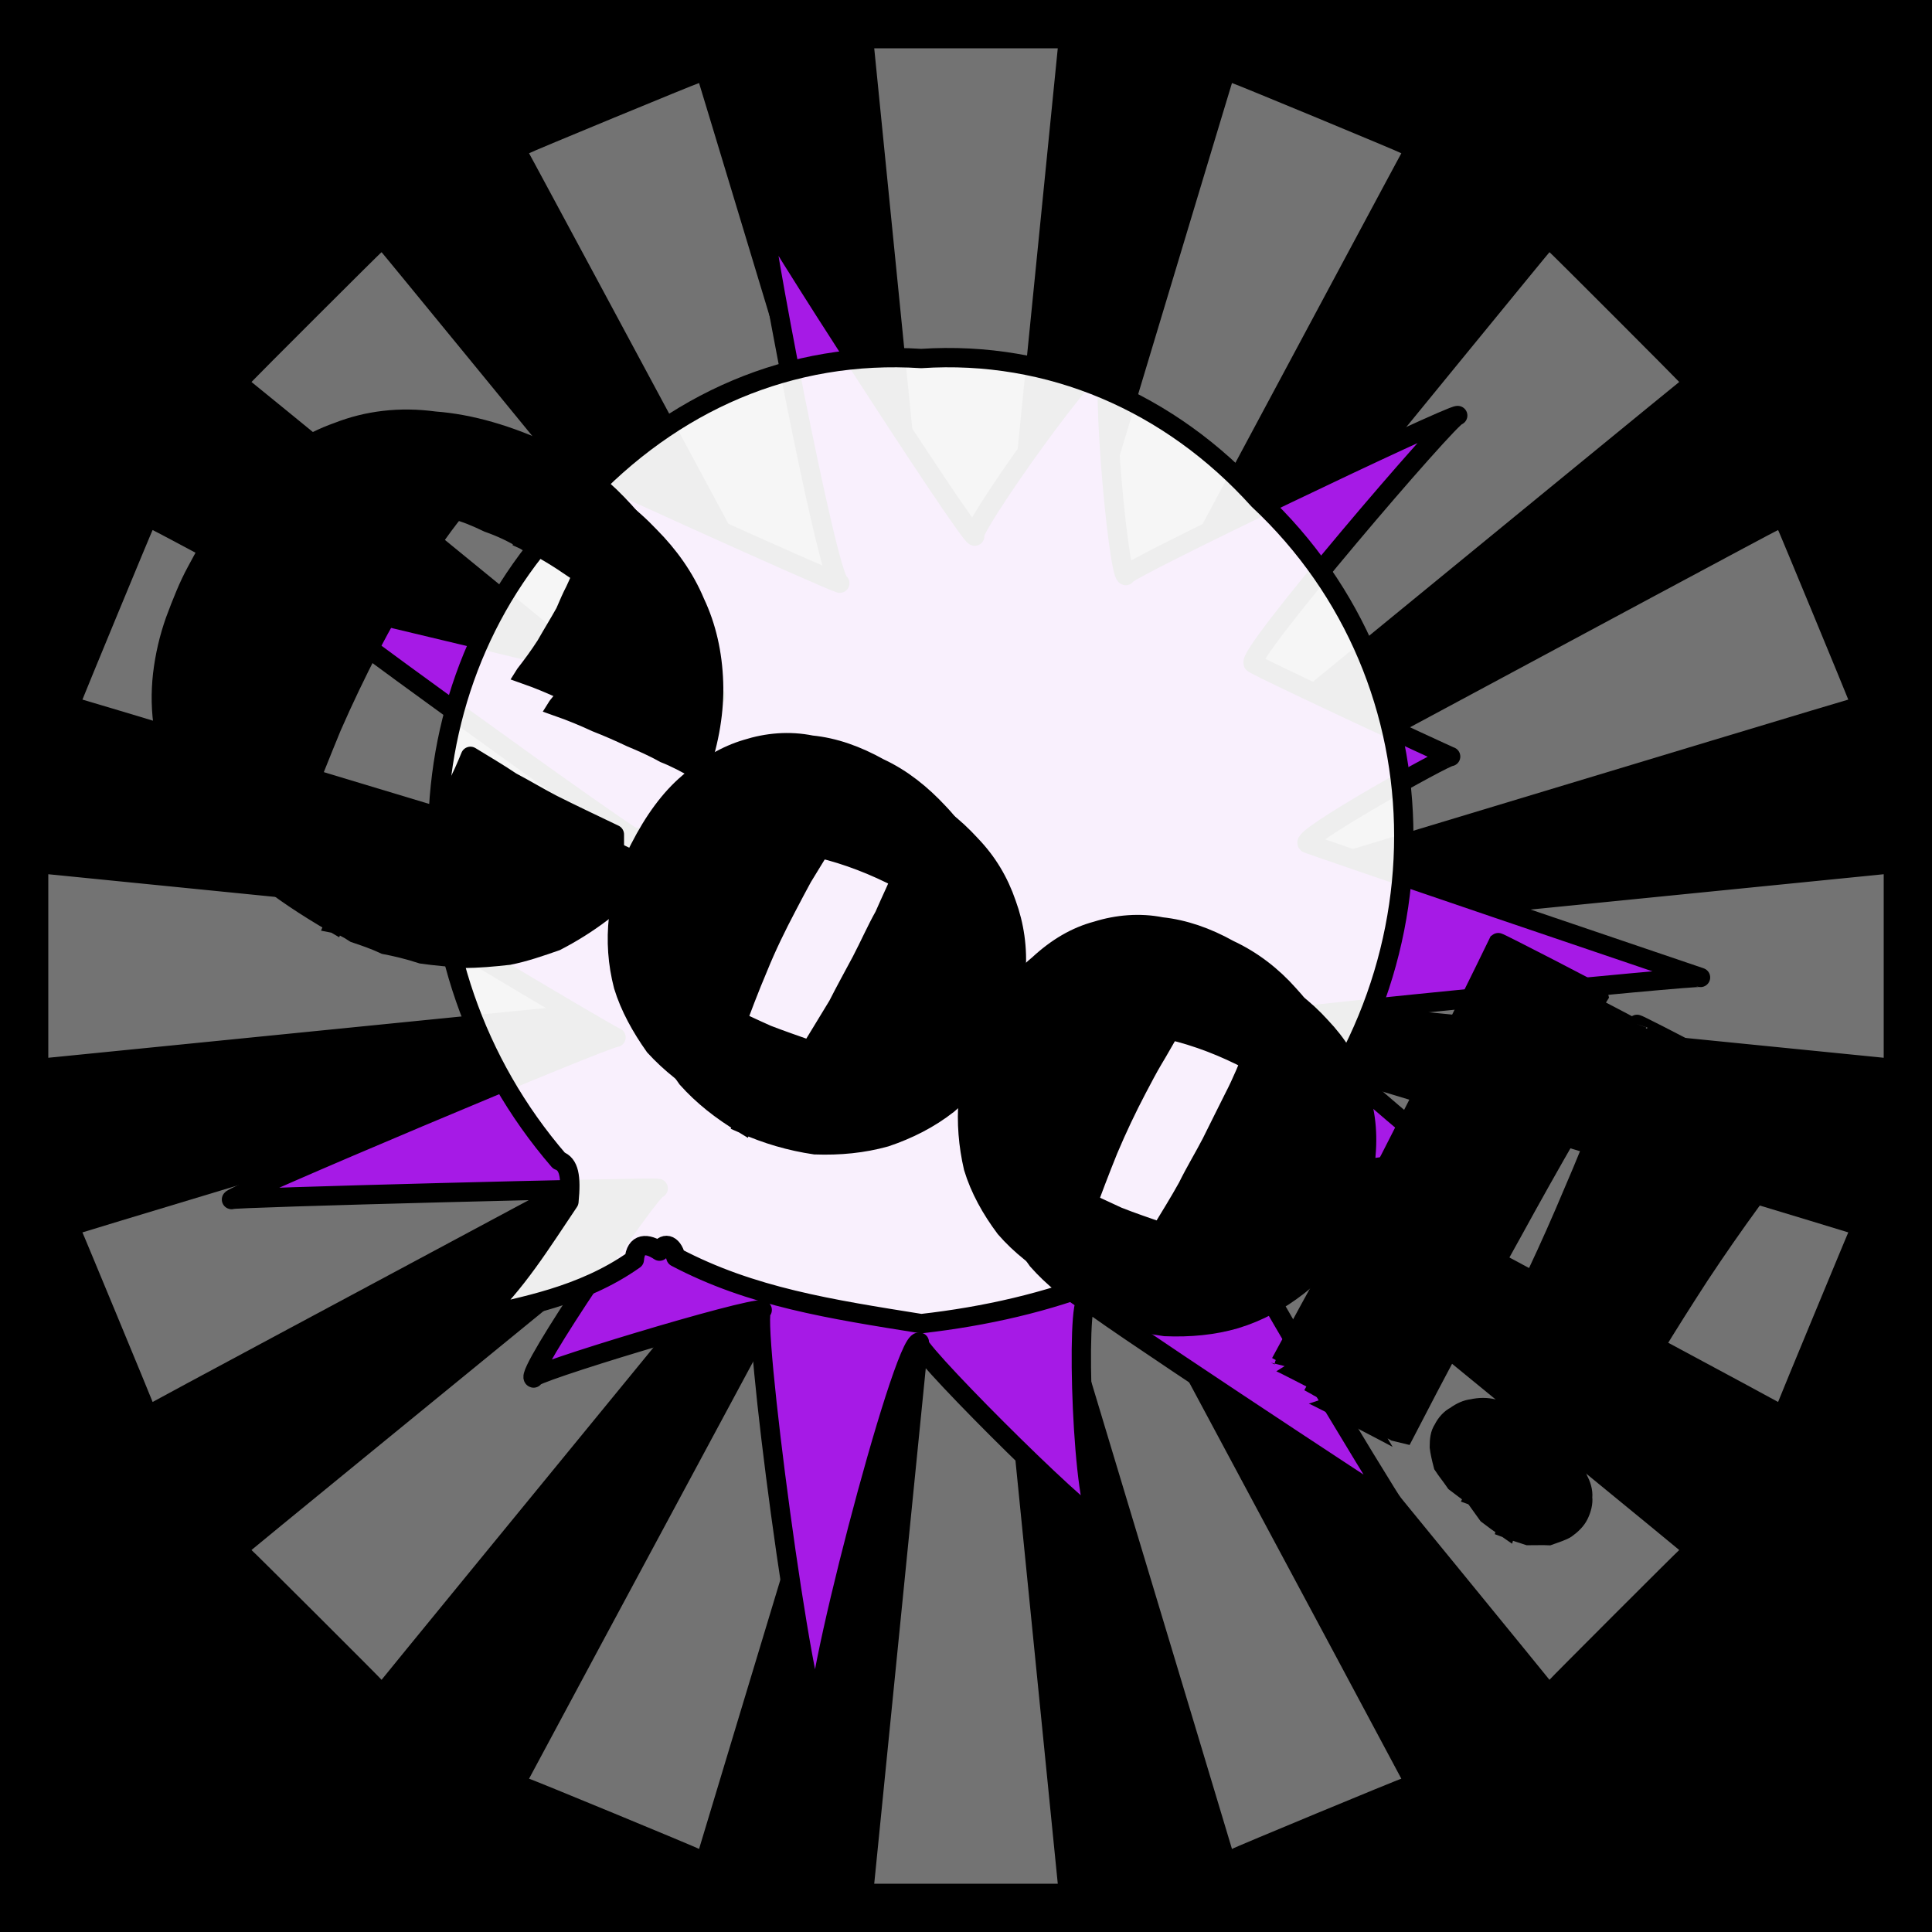
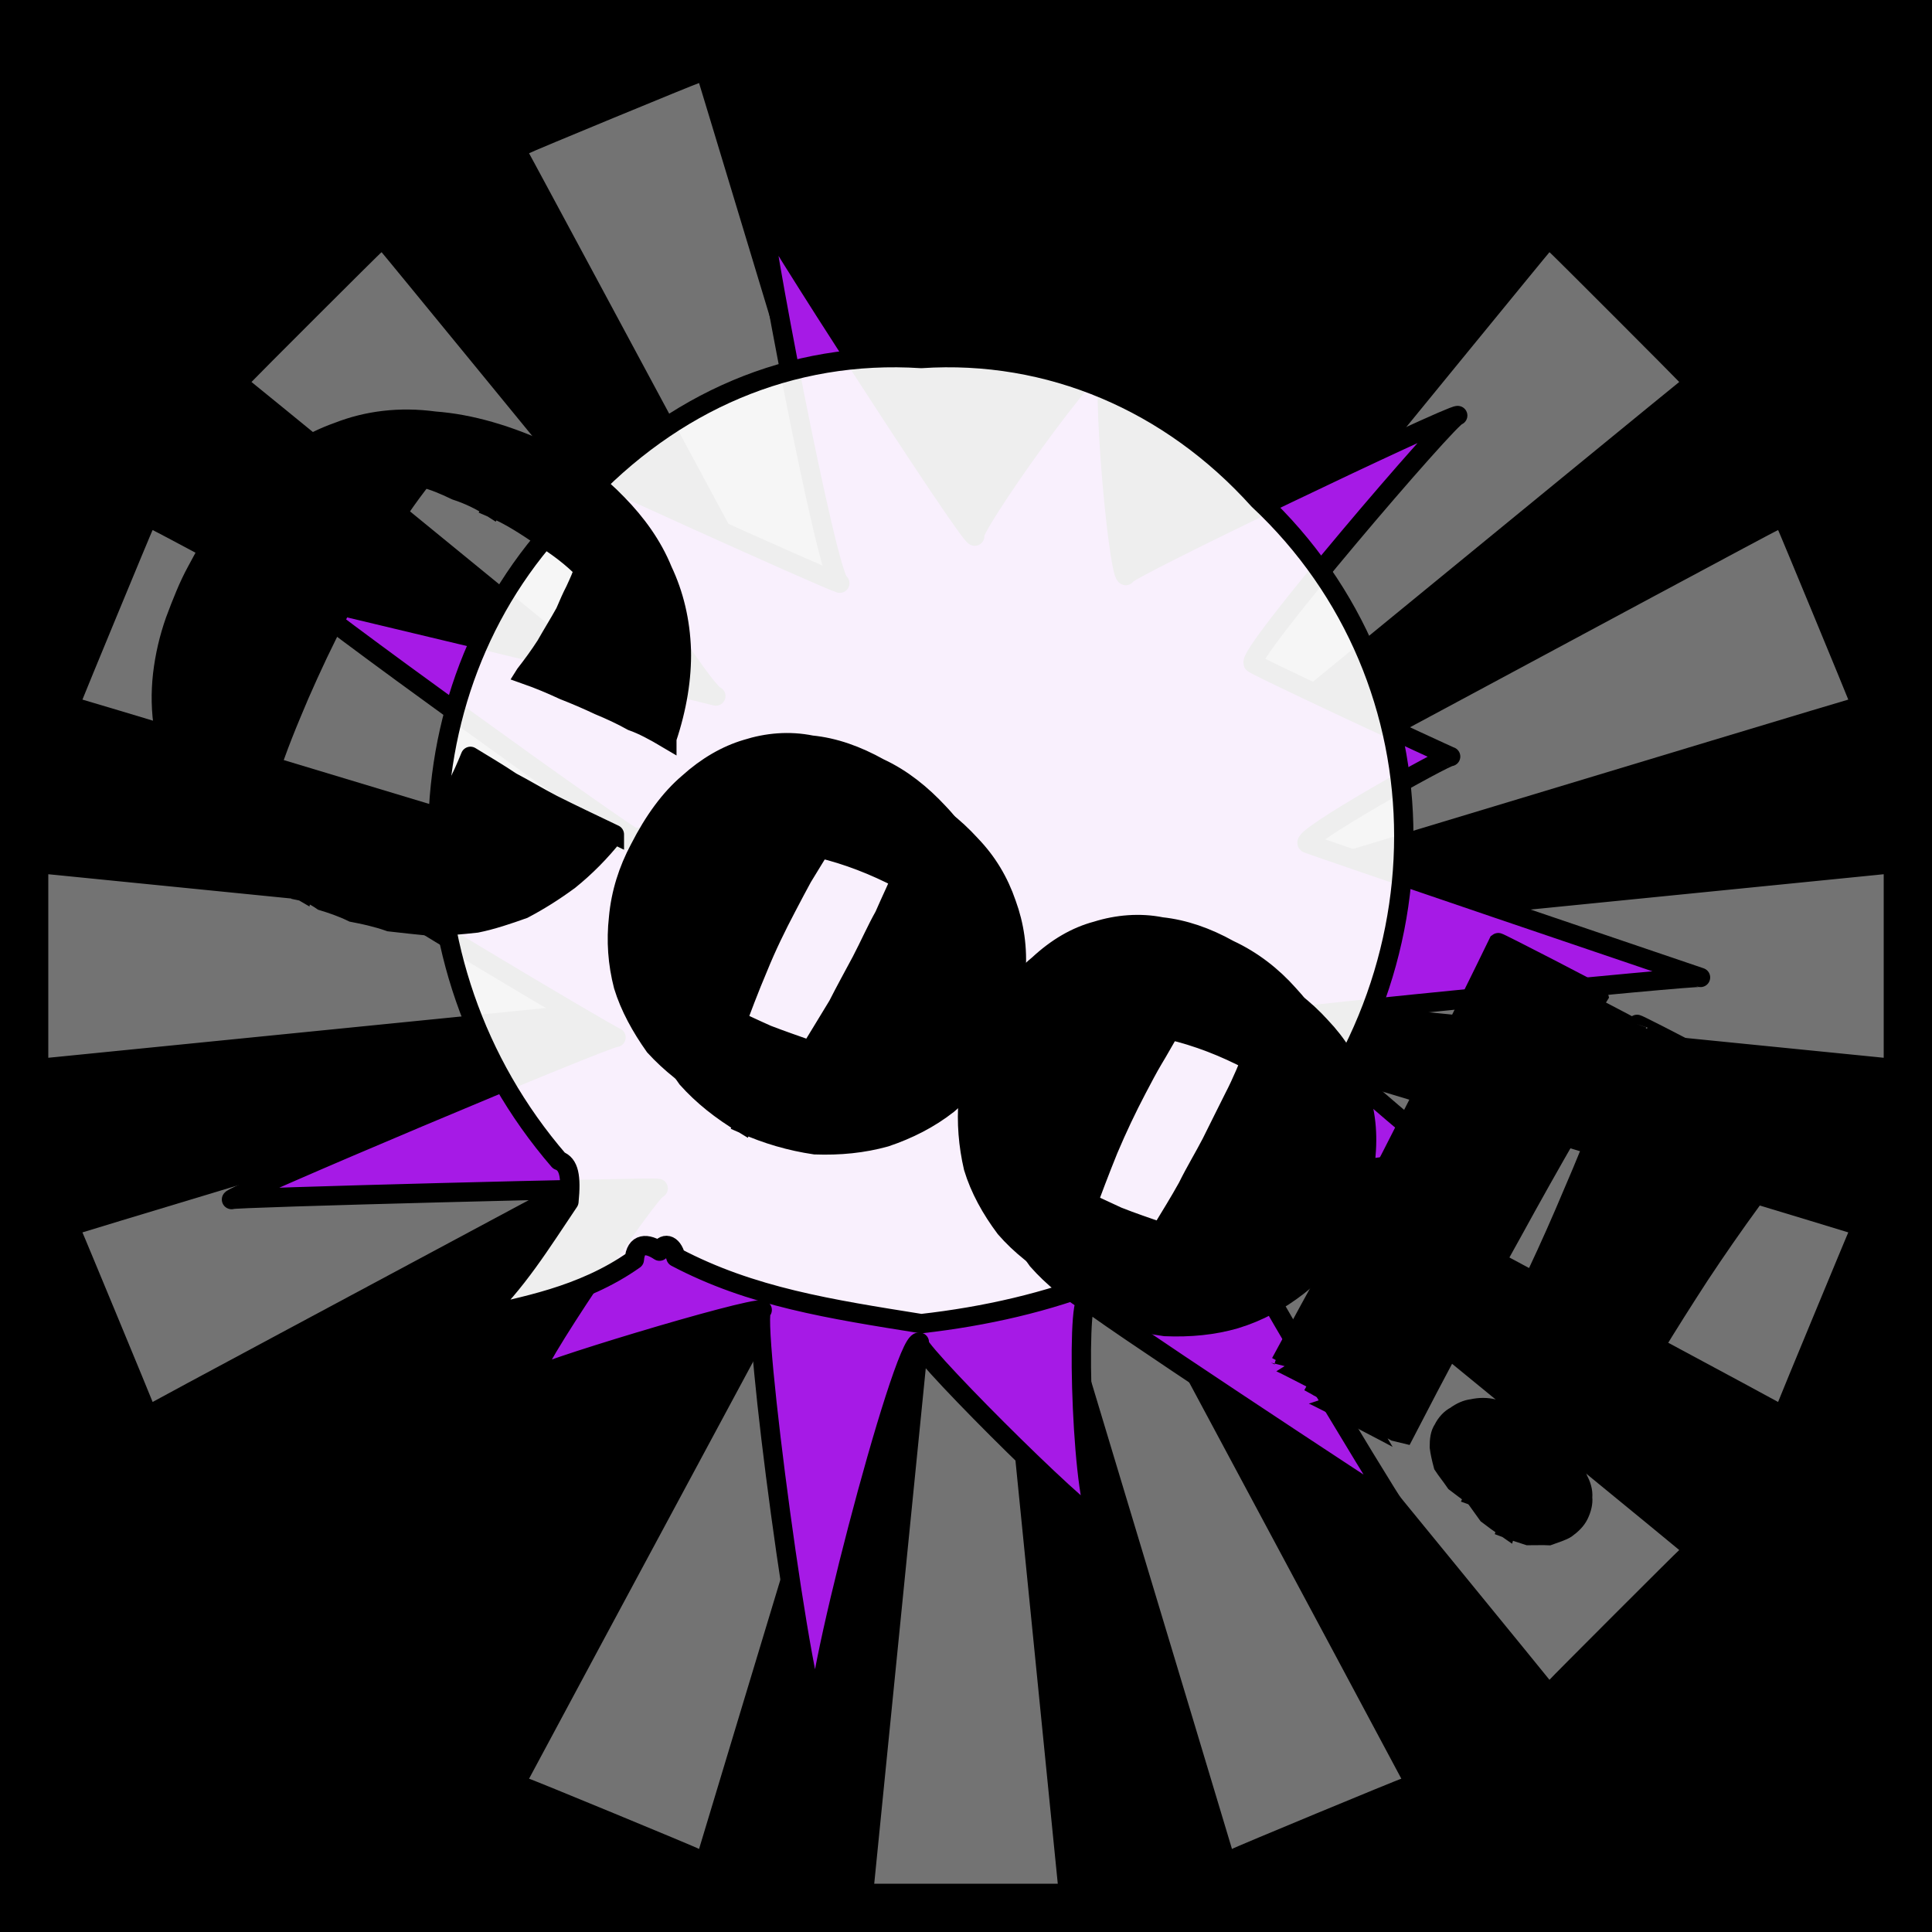
<svg xmlns="http://www.w3.org/2000/svg" id="svgWorkerArea" version="1.1" viewBox="0 0 600 600" width="100%" height="100%" style="background: white;" css="background:#9b9b9b;">
  <rect x="0" y="0" width="600" height="600" fill="#333333" stroke="none" />
  <path id="back01" fill="url(#fill-Linear-back01)" stroke="#000" stroke-width="1" class="cosito" d="M0 0C0 0 600 0 600 0 600 0 600 600 600 600 600 600 0 600 0 600 0 600 0 0 0 0 0 0 0 0 0 0" fill-opacity="1" />
  <defs id="defsdoc">
    <pattern id="patternBool" x="0" y="0" width="10" height="10" patternUnits="userSpaceOnUse" patternTransform="rotate(35)">
      <circle cx="5" cy="5" r="4" style="stroke: none;fill: #ff000070;" />
    </pattern>
    <linearGradient id="fill-Linear-back01" x1="15%" y1="85%" x2="85%" y2="15%">
      <stop offset="0%" style="stop-color:hsl(94.8,80%,50%);stop-opacity:1;" />
      <stop offset="100%" style="stop-color:hsl(94.8,80%,70%);stop-opacity:1;" />
    </linearGradient>
    <linearGradient id="fill-Linear-text-01" x1="15%" y1="85%" x2="85%" y2="15%">
      <stop offset="0%" style="stop-color:hsl(0, 100%, 50%);stop-opacity:1;" />
      <stop offset="100%" style="stop-color:hsl(60, 100%, 50%);stop-opacity:1;" />
    </linearGradient>
  </defs>
  <g id="rays-01" class="cosito">
    <path id="path-48747810" fill="white" fill-opacity="0.45" stroke="#000" stroke-width="0" class="cloneT grouped" d="M300 300C300 300 271.5 585 271.5 585 271.5 585 328.5 585 328.5 585 328.5 585 300 300 300 300" />
    <path id="path-471209266" fill="white" fill-opacity="0.45" stroke="#000" stroke-width="0" class="cloneT grouped" d="M300 300C300 300 164.3 552.2 164.3 552.399 164.3 552.2 217.1 574 217.1 574.212 217.1 574 300 300 300 300" />
-     <path id="path-622427811" fill="white" fill-opacity="0.45" stroke="#000" stroke-width="0" class="cloneT grouped" d="M300 300C300 300 78.1 481.2 78.1 481.373 78.1 481.2 118.5 521.5 118.5 521.678 118.5 521.5 300 300 300 300" />
    <path id="path-947574267" fill="white" fill-opacity="0.45" stroke="#000" stroke-width="0" class="cloneT grouped" d="M300 300C300 300 25.6 382.6 25.6 382.734 25.6 382.6 47.4 435.2 47.4 435.395 47.4 435.2 300 300 300 300" />
    <path id="path-759504400" fill="white" fill-opacity="0.45" stroke="#000" stroke-width="0" class="cloneT grouped" d="M300 300C300 300 15 271.5 15 271.5 15 271.5 15 328.5 15 328.5 15 328.5 300 300 300 300" />
    <path id="path-283441480" fill="white" fill-opacity="0.45" stroke="#000" stroke-width="0" class="cloneT grouped" d="M300 300C300 300 47.4 164.3 47.4 164.605 47.4 164.3 25.6 217.1 25.6 217.266 25.6 217.1 300 300 300 300" />
    <path id="path-472673887" fill="white" fill-opacity="0.45" stroke="#000" stroke-width="0" class="cloneT grouped" d="M300 300C300 300 118.5 78.1 118.5 78.322 118.5 78.1 78.1 118.5 78.1 118.627 78.1 118.5 300 300 300 300" />
    <path id="path-119296453" fill="white" fill-opacity="0.45" stroke="#000" stroke-width="0" class="cloneT grouped" d="M300 300C300 300 217.1 25.6 217.1 25.788 217.1 25.6 164.3 47.4 164.3 47.601 164.3 47.4 300 300 300 300" />
-     <path id="path-116156634" fill="white" fill-opacity="0.45" stroke="#000" stroke-width="0" class="cloneT grouped" d="M300 300C300 300 328.5 15 328.5 15 328.5 15 271.5 15 271.5 15 271.5 15 300 300 300 300" />
-     <path id="path-866561993" fill="white" fill-opacity="0.45" stroke="#000" stroke-width="0" class="cloneT grouped" d="M300 300C300 300 435.2 47.4 435.2 47.601 435.2 47.4 382.6 25.6 382.6 25.788 382.6 25.6 300 300 300 300" />
    <path id="path-86074332" fill="white" fill-opacity="0.45" stroke="#000" stroke-width="0" class="cloneT grouped" d="M300 300C300 300 521.5 118.5 521.5 118.627 521.5 118.5 481.2 78.1 481.2 78.322 481.2 78.1 300 300 300 300" />
    <path id="path-75608473" fill="white" fill-opacity="0.45" stroke="#000" stroke-width="0" class="cloneT grouped" d="M300 300C300 300 574 217.1 574 217.266 574 217.1 552.2 164.3 552.2 164.605 552.2 164.3 300 300 300 300" />
    <path id="path-178532500" fill="white" fill-opacity="0.45" stroke="#000" stroke-width="0" class="cloneT grouped" d="M300 300C300 300 585 328.5 585 328.5 585 328.5 585 271.5 585 271.5 585 271.5 300 300 300 300" />
    <path id="path-254009544" fill="white" fill-opacity="0.45" stroke="#000" stroke-width="0" class="cloneT grouped" d="M300 300C300 300 552.2 435.2 552.2 435.395 552.2 435.2 574 382.6 574 382.734 574 382.6 300 300 300 300" />
    <path id="path-944384767" fill="white" fill-opacity="0.45" stroke="#000" stroke-width="0" class="cloneT grouped" d="M300 300C300 300 481.2 521.5 481.2 521.678 481.2 521.5 521.5 481.2 521.5 481.373 521.5 481.2 300 300 300 300" />
    <path id="path-888163009" fill="white" fill-opacity="0.45" stroke="#000" stroke-width="0" class="cloneT grouped" d="M300 300C300 300 382.6 574 382.6 574.212 382.6 574 435.2 552.2 435.2 552.399 435.2 552.2 300 300 300 300" />
  </g>
  <path id="fig-02" fill="rgb(166,26,230)" stroke="black" stroke-linecap="round" stroke-linejoin="round" stroke-width="6" class="cosito" d="M199.611 261.881C195.911 260.873 90.211 184.373 94.011 185.429 90.211 184.373 217.911 214.972 222.311 216.166 217.911 214.972 171.611 141.472 175.911 142.697 171.611 141.472 257.011 180.072 260.811 181.123 257.011 180.072 235.011 64.573 236.911 65.155 235.011 64.573 300.211 165.773 302.711 166.514 300.211 165.773 340.711 107.873 345.711 109.272 340.711 107.873 347.111 178.072 349.611 178.75 347.111 178.072 450.911 128.472 452.711 129.049 450.911 128.472 385.511 204.873 389.311 205.939 385.511 204.873 449.311 234.572 450.511 234.951 449.311 234.572 402.311 260.873 406.111 261.931 402.311 260.873 526.311 302.973 528.111 303.553 526.311 302.973 398.011 315.772 399.311 316.12 398.011 315.772 446.911 358.873 450.611 359.942 446.911 358.873 373.611 370.772 378.611 372.133 373.611 370.772 432.611 467.673 433.211 467.85 432.611 467.673 333.911 402.772 337.711 403.817 333.911 402.772 336.111 471.272 341.711 472.786 336.111 471.272 280.511 415.473 285.511 416.833 280.511 415.473 249.711 533.472 254.711 534.848 249.711 533.472 232.911 405.772 236.711 406.815 232.911 405.772 162.611 427.072 165.711 427.961 162.611 427.072 202.511 368.572 204.411 369.068 202.511 368.572 70.011 371.973 71.911 372.537 70.011 371.973 189.411 321.673 191.311 322.174 189.411 321.673 110.211 274.373 113.311 275.224 110.211 274.373 196.311 259.373 200.011 260.355 196.311 259.373 195.911 260.873 199.611 261.881" fill-opacity="1" vector-effect="none" />
  <path id="fig-03" fill="White" fill-opacity="0.933" stroke="black" stroke-linecap="round" stroke-linejoin="round" stroke-width="6" class="cosito" d="M180.594 155.232C208.729 124.847 245.461 108.717 286.1 111.343 325.958 108.717 363.472 124.847 390.825 155.232 451.003 211.501 451.003 306.782 390.825 367.177 363.472 393.435 325.958 406.564 286.1 411.066 257.965 406.564 233.347 402.813 209.901 390.434 208.729 385.933 205.994 385.933 204.821 388.558 200.914 385.933 197.397 385.933 197.006 391.184 180.594 402.813 161.446 405.814 149.333 408.815 160.274 398.687 168.089 385.933 176.686 373.178 177.468 365.301 176.686 361.55 173.56 360.424 120.807 299.279 123.933 207.75 180.594 155.232 180.594 153.357 180.594 153.357 180.594 155.232" />
  <g id="text-01" class="cosito">
-     <path id="letter-8846765" fill="rgb(0,0,0)" fill-opacity="1" stroke="rgb(0,0,0)" stroke-width="6" d="M217.1,239.354C217.2,239.1,217.2,239.1,217.1,239.354C213.3,237.1,209.6,235.2,206.4,233.95C202.9,232,199.5,230.5,196,229.045C192.3,227.3,188.9,225.8,185.2,224.353C181.4,222.6,177.6,221,173.1,219.42C173.3,219.1,173.3,219.1,173.1,219.42C175.4,216.7,177.5,213.6,179.5,210.49C181.6,206.9,183.6,203.7,185.5,200.177C185.5,200.1,185.5,200.1,185.5,200.177C186.7,197.7,187.6,195.4,188.7,193.392C189.8,190.9,190.8,188.6,191.4,186.808C191.5,186.6,191.5,186.6,191.4,186.808C187.7,183.2,183.7,180,178.5,176.81C173.4,173.3,168.5,170.2,162.9,167.691C163,167.4,163,167.4,162.9,167.691C159.2,165.4,155.5,163.7,151.6,162.326C148,160.6,144.5,159.1,141.4,158.396C141.4,158.3,141.4,158.3,141.4,158.396C136.5,164.5,131.8,171.4,127.4,178.837C123.1,185.8,118.9,193.2,114.8,201.034C114.9,201,114.9,201,114.8,201.034C110.7,209,106.8,217.1,103,225.78C99.7,233.9,96.1,242.4,93.3,251.046C93.3,250.9,93.3,250.9,93.3,251.046C95.1,252.7,97,254.7,99.6,256.877C102.1,258.6,104.6,260.7,107.3,262.742C110.1,264.4,112.9,266.3,115.8,268.409C118.9,270.1,121.9,271.7,124.6,273.404C124.7,273.1,124.7,273.1,124.6,273.404C126.8,274.2,128.5,275.1,130.3,276.181C132.4,276.8,134.2,277.5,135.8,278.326C135.8,278.2,135.8,278.2,135.8,278.326C138.5,275.1,141.2,271.5,143.9,267.704C146.5,263.5,149.2,259.4,151.4,255.218C151.5,254.9,151.5,254.9,151.4,255.218C153.3,251.6,154.8,248.2,156.1,244.89C156.2,244.6,156.2,244.6,156.1,244.89C160.5,247.6,164.8,250.2,168.9,252.805C173,255,177.2,257.5,181.7,259.837C181.7,259.8,181.7,259.8,181.7,259.837C187.4,262.8,193.7,265.8,200.8,269.133C200.9,269,200.9,269,200.8,269.133C196.5,274.6,191.8,279.4,186.9,283.338C182.2,286.9,177.5,289.8,172.7,292.286C167.8,294,162.9,295.7,158,296.66C153.2,297.2,148.6,297.6,143.9,297.642C139.6,297.2,135.3,296.9,131,296.277C126.8,294.9,122.9,294,119.5,293.343C116.2,291.8,113.2,290.8,110.2,289.785C107.8,288.2,105.6,287.1,103.9,286.774C104.1,286.3,104.1,286.3,103.9,286.774C94.8,281.5,87.2,276.4,81,271.308C75.2,265.4,70.7,259.7,67.2,254.523C64.2,248.5,62,242.8,61,237.058C59.9,230.9,59.9,225,60.5,219.543C61.3,213.6,62.6,208.2,64.4,202.726C66.5,197.1,68.7,191.9,71.1,187.437C71.1,187.3,71.1,187.3,71.1,187.437C76.8,176.4,83.3,167.1,90.4,160.019C98,152.5,106,147.3,115,144.125C124.1,140.6,134.2,139.4,145,140.783C156,141.7,167.9,145,180.5,150.942C180.7,150.6,180.7,150.6,180.5,150.942C188.7,154.8,195.7,160.1,201.8,166.552C207.7,172.5,212.6,179.3,215.9,187.188C219.4,194.6,221.3,202.9,221.6,211.938C221.9,220.5,220.4,229.9,217.1,239.354C217.2,239.1,217.2,239.1,217.1,239.354" vector-effect="none" stroke-opacity="1" />
    <path id="letter-638075665" fill="rgb(0,0,0)" fill-opacity="1" stroke="rgb(0,0,0)" stroke-width="6" d="M261.8,336.196C261.9,335.9,261.9,335.9,261.8,336.196C264.9,331.3,267.5,326.6,270.2,322.234C272.6,317.5,275.2,312.9,277.5,308.494C277.5,308.4,277.5,308.4,277.5,308.494C280.1,303.5,282.3,298.8,284.6,294.444C286.8,289.6,289.1,284.7,291.1,279.775C291.1,279.7,291.1,279.7,291.1,279.775C289.3,278.2,287.4,277,285.6,276.206C283.6,275,281.7,274,279.8,273.04C279.8,273,279.8,273,279.8,273.04C271.5,268.7,263.2,265.5,254.7,263.442C254.7,263.3,254.7,263.3,254.7,263.442C253.1,266.2,251.1,269.3,249.2,272.491C247.7,275.2,246.1,278.3,244.3,281.708C244.4,281.6,244.4,281.6,244.3,281.708C241.2,287.6,238.1,293.9,235.4,300.585C232.8,306.7,230.2,313.5,227.5,320.941C227.5,320.9,227.5,320.9,227.5,320.941C229,321.6,230.4,322.6,231.6,323.268C233.1,324,234.5,324.7,235.8,325.48C235.8,325.4,235.8,325.4,235.8,325.48C239.8,327.5,244.1,329.5,248.4,331.365C252.9,333.1,257.2,334.6,261.8,336.196C261.9,335.9,261.9,335.9,261.8,336.196M308.7,325.55C308.7,325.5,308.7,325.5,308.7,325.55C305.2,332.1,300.3,338,294.4,342.932C288.6,347.5,282,350.8,275,353.154C268,355.1,260.8,355.8,253.1,355.526C245.5,354.4,238.2,352.3,230.9,349.044C231.1,348.6,231.1,348.6,230.9,349.044C224,344.9,218.2,340.3,213.4,334.929C209.1,329,205.7,322.7,203.7,316.154C201.9,309.3,201.3,302.2,202.1,295.011C202.8,287.4,205.2,280.2,208.7,273.62C208.7,273.6,208.7,273.6,208.7,273.62C213.1,264.9,218.1,258,223.8,253.156C229.5,248,235.6,244.5,241.9,242.657C248.3,240.6,255.2,240,262,241.402C269.1,242.2,276.1,244.6,283.1,248.511C283.2,248.3,283.2,248.3,283.1,248.511C290.3,251.9,296.3,256.7,301.5,262.393C306.6,267.7,310.2,273.7,312.6,280.715C315,287.3,316.1,294.4,315.5,302.26C315,309.6,312.8,317.5,308.7,325.55C308.7,325.5,308.7,325.5,308.7,325.55" vector-effect="none" stroke-opacity="1" />
    <path id="letter-156047764" fill="rgb(0,0,0)" fill-opacity="1" stroke="rgb(0,0,0)" stroke-width="6" d="M370.5,392.642C370.6,392.4,370.6,392.4,370.5,392.642C373.5,387.7,376.4,383.2,378.9,378.679C381.3,373.9,384,369.3,386.3,364.939C386.3,364.9,386.3,364.9,386.3,364.939C388.8,360,391,355.3,393.3,350.89C395.7,346.1,397.7,341.1,399.8,336.221C399.8,336.2,399.8,336.2,399.8,336.221C398,334.7,396.1,333.5,394.3,332.652C392.5,331.5,390.4,330.4,388.5,329.486C388.5,329.4,388.5,329.4,388.5,329.486C380.2,325.1,371.9,321.9,363.4,319.888C363.5,319.8,363.5,319.8,363.4,319.888C361.8,322.6,360,325.9,358.1,329.029C356.5,331.7,354.9,334.8,353.1,338.199C353.2,338.1,353.2,338.1,353.1,338.199C350,344.1,347,350.4,344.2,357.031C341.7,363.2,339.1,370,336.4,377.479C336.4,377.4,336.4,377.4,336.4,377.479C337.7,378.1,339,378.9,340.3,379.714C341.9,380.5,343.2,381.2,344.7,382.018C344.7,381.9,344.7,381.9,344.7,382.018C348.5,383.9,352.8,385.9,357.1,387.811C361.6,389.6,366.1,391.1,370.5,392.642C370.6,392.4,370.6,392.4,370.5,392.642M417.4,381.996C417.4,381.9,417.4,381.9,417.4,381.996C413.9,388.6,409.2,394.6,403.1,399.378C397.3,403.9,390.9,407.4,383.7,409.6C376.9,411.6,369.5,412.3,361.8,411.972C354.4,411,346.9,408.8,339.5,405.444C339.7,405,339.7,405,339.5,405.444C332.7,401.4,326.9,396.7,322.2,391.375C317.9,385.5,314.4,379.2,312.4,372.599C310.7,365.7,310.1,358.6,310.8,351.457C311.5,343.9,313.8,336.6,317.3,330.02C317.3,330,317.3,330,317.3,330.02C321.8,321.3,326.8,314.4,332.5,309.602C338.2,304.4,344.3,300.9,350.6,299.103C357,297.1,364,296.5,370.7,297.847C377.8,298.6,384.8,301,391.7,304.91C391.8,304.7,391.8,304.7,391.7,304.91C399,308.4,405.2,313.3,410.2,318.838C415.3,324.2,419.1,330.2,421.3,337.161C423.9,343.8,424.9,350.9,424.2,358.706C423.9,366.2,421.6,373.9,417.4,381.996C417.4,381.9,417.4,381.9,417.4,381.996" vector-effect="none" stroke-opacity="1" />
    <path id="letter-551080112" fill="rgb(0,0,0)" fill-opacity="1" stroke="rgb(0,0,0)" stroke-width="6" d="M475.4,302.744C475.5,302.6,506.7,318.8,506.7,318.963C493.7,339.8,481.5,361.1,469.6,382.82C457.8,404,446.4,425.5,435.1,447.373C435.1,447.2,435.1,447.2,435.1,447.373C435.1,447.2,407.8,433,407.7,433.181C413.6,422.4,419.4,411.7,425,401.621C430.5,391,436.3,380.3,441.7,369.857C441.7,369.8,441.7,369.8,441.7,369.857C447.6,358.4,453.2,347.2,458.9,336.438C464.4,325,470,313.8,475.4,302.744C475.5,302.6,475.5,302.6,475.4,302.744C475.5,302.6,475.5,302.6,475.4,302.744" vector-effect="none" stroke-opacity="1" />
    <path id="letter-249405930" fill="rgb(0,0,0)" fill-opacity="1" stroke="rgb(0,0,0)" stroke-width="6" d="M490.3,470.51C490.4,470.3,490.4,470.3,490.3,470.51C489.5,472.1,488.2,473.4,486.4,474.71C485.2,475.5,483.2,476.1,481,476.901C479.1,476.8,477.1,476.9,474.6,476.891C472.5,476.2,470.2,475.5,467.9,474.633C468,474.3,468,474.3,467.9,474.633C465.8,473.2,463.9,471.8,462,470.347C460.6,468.4,459.3,466.6,458.2,465.059C457.6,462.9,457.3,461,457,459.412C457,457.1,457.3,455.4,458.2,453.83C458.3,453.6,458.3,453.6,458.2,453.83C459.1,452,460.5,450.5,462,449.755C463.8,448.5,465.5,447.8,467.3,447.518C469.5,447,471.7,447,473.9,447.521C476.4,447.8,478.6,448.4,480.7,449.871C480.9,449.6,480.9,449.6,480.7,449.871C483.1,450.7,484.9,452.2,486.5,454.064C488.2,455.6,489.3,457.2,490.1,459.36C491,461.1,491.7,463,491.5,465.053C491.7,466.7,491.2,468.7,490.3,470.51C490.4,470.3,490.4,470.3,490.3,470.51M518.4,328.128C518.5,327.9,561.2,350.1,561.2,350.337C549.3,365.1,538.3,380.2,527.9,395.908C517.9,411.3,508.1,427.1,499.1,443.764C499.2,443.6,499.2,443.6,499.1,443.764C499.2,443.6,474.8,430.9,474.7,431.093C483.6,414,491.5,397.3,498.5,380.467C506,363.2,512.6,345.7,518.4,328.128C518.5,327.9,518.5,327.9,518.4,328.128C518.5,327.9,518.5,327.9,518.4,328.128" vector-effect="none" stroke-opacity="1" />
  </g>
  <g id="text-02" class="cosito cloneTXT">
    <path id="letter-8846765" fill="url(#fill-Linear-text-01)" fill-opacity="1" stroke="#000000" stroke-width="6" class="cloneTXT" d="M207.1 229.354C207.1 229.1 207.1 229.1 207.1 229.354 203.3 227.1 199.6 225.1 196.3 223.95 192.8 222 189.5 220.5 186 219.046 182.3 217.3 178.8 215.8 175.1 214.353 171.3 212.6 167.6 211 163.1 209.42 163.3 209.1 163.3 209.1 163.1 209.42 165.3 206.6 167.5 203.6 169.5 200.49 171.6 196.8 173.6 193.6 175.5 190.177 175.5 190.1 175.5 190.1 175.5 190.177 176.6 187.6 177.6 185.3 178.6 183.392 179.8 180.8 180.8 178.6 181.3 176.808 181.5 176.6 181.5 176.6 181.3 176.808 177.6 173.1 173.6 170 168.5 166.81 163.3 163.3 158.5 160.1 152.8 157.691 153 157.3 153 157.3 152.8 157.691 149.1 155.3 145.5 153.6 141.6 152.326 138 150.6 134.5 149.1 131.3 148.396 131.3 148.3 131.3 148.3 131.3 148.396 126.5 154.5 121.8 161.3 117.4 168.837 113 175.8 108.9 183.1 104.8 191.034 104.9 191 104.9 191 104.8 191.034 100.6 199 96.8 207.1 93 215.78 89.6 223.8 86 232.3 83.3 241.046 83.3 240.8 83.3 240.8 83.3 241.046 85 242.6 87 244.6 89.5 246.877 92 248.6 94.5 250.7 97.3 252.742 100 254.3 102.9 256.2 105.8 258.409 108.9 260.1 111.9 261.7 114.5 263.404 114.6 263.1 114.6 263.1 114.5 263.404 116.8 264.2 118.5 265.1 120.3 266.181 122.3 266.7 124.1 267.5 125.8 268.326 125.8 268.2 125.8 268.2 125.8 268.326 128.5 265.1 131.1 261.5 133.8 257.704 136.5 253.5 139.1 249.3 141.3 245.218 141.5 244.8 141.5 244.8 141.3 245.218 143.3 241.6 144.8 238.1 146.1 234.89 146.1 234.6 146.1 234.6 146.1 234.89 150.5 237.6 154.8 240.1 158.8 242.805 163 245 167.1 247.5 171.6 249.838 171.6 249.7 171.6 249.7 171.6 249.838 177.3 252.7 183.6 255.7 190.8 259.133 190.8 259 190.8 259 190.8 259.133 186.5 264.6 181.8 269.3 176.8 273.338 172.1 276.8 167.5 279.7 162.6 282.286 157.8 284 152.8 285.7 148 286.66 143.1 287.2 138.6 287.6 133.8 287.642 129.6 287.2 125.3 286.8 121 286.277 116.8 284.8 112.9 284 109.5 283.343 106.1 281.7 103.1 280.7 100.1 279.785 97.8 278.2 95.5 277.1 93.9 276.774 94 276.2 94 276.2 93.9 276.774 84.8 271.5 77.1 266.3 71 261.308 65.1 255.3 60.6 249.7 57.1 244.523 54.1 238.5 52 232.8 51 227.058 49.9 220.8 49.9 215 50.5 209.543 51.2 203.6 52.5 198.1 54.4 192.726 56.5 187.1 58.6 181.8 61 177.437 61 177.3 61 177.3 61 177.437 66.8 166.3 73.3 157.1 80.4 150.019 88 142.5 96 137.3 105 134.125 114 130.6 124.1 129.3 135 130.783 146 131.6 157.8 135 170.5 140.942 170.6 140.6 170.6 140.6 170.5 140.942 178.6 144.8 185.6 150.1 191.8 156.552 197.6 162.5 202.6 169.3 205.8 177.188 209.3 184.6 211.3 192.8 211.6 201.938 211.8 210.5 210.3 219.8 207.1 229.354 207.1 229.1 207.1 229.1 207.1 229.354" />
    <path id="letter-638075665" fill="url(#fill-Linear-text-01)" fill-opacity="1" stroke="#000000" stroke-width="6" class="cloneTXT" d="M251.7 326.196C251.8 325.8 251.8 325.8 251.7 326.196 254.8 321.2 257.5 316.6 260.2 312.233 262.6 307.5 265.2 302.8 267.5 298.494 267.5 298.3 267.5 298.3 267.5 298.494 270.1 293.5 272.2 288.7 274.6 284.444 276.7 279.6 279.1 274.7 281.1 269.775 281.1 269.7 281.1 269.7 281.1 269.775 279.2 268.2 277.3 267 275.6 266.206 273.6 265 271.7 264 269.7 263.04 269.7 263 269.7 263 269.7 263.04 261.5 258.7 253.2 255.5 244.6 253.442 244.6 253.2 244.6 253.2 244.6 253.442 243.1 256.2 241.1 259.2 239.1 262.491 237.6 265.2 236.1 268.2 234.3 271.708 234.3 271.6 234.3 271.6 234.3 271.708 231.1 277.6 228.1 283.8 225.3 290.585 222.8 296.7 220.1 303.5 217.5 310.941 217.5 310.8 217.5 310.8 217.5 310.941 219 311.6 220.3 312.6 221.6 313.268 223.1 314 224.5 314.7 225.8 315.48 225.8 315.3 225.8 315.3 225.8 315.48 229.8 317.5 234.1 319.5 238.3 321.365 242.8 323.1 247.2 324.6 251.7 326.196 251.8 325.8 251.8 325.8 251.7 326.196M298.7 315.55C298.7 315.5 298.7 315.5 298.7 315.55 295.2 322.1 290.2 328 284.3 332.932 278.6 337.5 272 340.7 265 343.154 258 345.1 250.7 345.7 243.1 345.526 235.5 344.3 228.1 342.2 220.8 339.044 221.1 338.6 221.1 338.6 220.8 339.044 214 334.8 208.1 330.2 203.3 324.929 199.1 319 195.6 312.7 193.6 306.154 191.8 299.2 191.3 292.2 192.1 285.011 192.8 277.3 195.1 270.2 198.6 263.62 198.6 263.6 198.6 263.6 198.6 263.62 203.1 254.8 208.1 248 213.8 243.156 219.5 238 225.6 234.5 231.8 232.657 238.3 230.6 245.1 230 252 231.401 259.1 232.1 266.1 234.6 273.1 238.511 273.2 238.3 273.2 238.3 273.1 238.511 280.2 241.8 286.2 246.7 291.5 252.393 296.6 257.7 300.2 263.7 302.6 270.715 305 277.2 306.1 284.3 305.5 292.26 305 299.6 302.7 307.5 298.7 315.55 298.7 315.5 298.7 315.5 298.7 315.55" />
    <path id="letter-156047764" fill="url(#fill-Linear-text-01)" fill-opacity="1" stroke="#000000" stroke-width="6" class="cloneTXT" d="M360.5 382.642C360.6 382.3 360.6 382.3 360.5 382.642 363.5 377.7 366.3 373.2 368.8 368.679 371.2 363.8 374 359.2 376.2 354.939 376.2 354.8 376.2 354.8 376.2 354.939 378.7 350 381 345.2 383.2 340.89 385.7 336.1 387.7 331.1 389.7 326.221 389.7 326.2 389.7 326.2 389.7 326.221 388 324.7 386.1 323.5 384.2 322.652 382.5 321.5 380.3 320.3 378.5 319.486 378.5 319.3 378.5 319.3 378.5 319.486 370.2 315.1 361.8 311.8 353.3 309.888 353.5 309.7 353.5 309.7 353.3 309.888 351.7 312.6 350 315.8 348.1 319.029 346.5 321.7 344.8 324.7 343.1 328.2 343.2 328.1 343.2 328.1 343.1 328.2 340 334.1 337 340.3 334.2 347.031 331.7 353.2 329.1 360 326.3 367.479 326.3 367.3 326.3 367.3 326.3 367.479 327.7 368.1 329 368.8 330.2 369.714 331.8 370.5 333.2 371.2 334.7 372.018 334.7 371.8 334.7 371.8 334.7 372.018 338.5 373.8 342.7 375.8 347.1 377.811 351.6 379.6 356.1 381.1 360.5 382.642 360.6 382.3 360.6 382.3 360.5 382.642M407.3 371.996C407.3 371.8 407.3 371.8 407.3 371.996 403.8 378.6 399.2 384.6 393.1 389.378 387.2 393.8 380.8 397.3 373.7 399.6 366.8 401.6 359.5 402.2 351.7 401.972 344.3 401 336.8 398.7 329.5 395.444 329.7 395 329.7 395 329.5 395.444 322.7 391.3 316.8 386.7 312.2 381.375 307.8 375.5 304.3 369.2 302.3 362.599 300.7 355.7 300.1 348.6 300.7 341.457 301.5 333.8 303.7 326.6 307.2 320.02 307.2 320 307.2 320 307.2 320.02 311.7 311.2 316.7 304.3 322.5 299.602 328.2 294.3 334.2 290.8 340.6 289.103 347 287.1 354 286.5 360.7 287.847 367.7 288.6 374.7 291 381.7 294.91 381.7 294.7 381.7 294.7 381.7 294.91 389 298.3 395.2 303.2 400.2 308.838 405.2 314.2 409.1 320.2 411.2 327.161 413.8 333.7 414.8 340.8 414.2 348.706 413.8 356.2 411.6 363.8 407.3 371.996 407.3 371.8 407.3 371.8 407.3 371.996" />
    <path id="letter-551080112" fill="url(#fill-Linear-text-01)" fill-opacity="1" stroke="#000000" stroke-width="6" class="cloneTXT" d="M465.3 292.744C465.5 292.6 496.7 308.7 496.7 308.963 483.7 329.7 471.5 351.1 459.6 372.82 447.7 394 436.3 415.5 425.1 437.373 425.1 437.2 425.1 437.2 425.1 437.373 425.1 437.2 397.7 423 397.7 423.181 403.6 412.3 409.3 401.7 415 391.621 420.5 381 426.2 370.2 431.7 359.857 431.7 359.7 431.7 359.7 431.7 359.857 437.6 348.3 443.2 337.2 448.8 326.438 454.3 315 460 303.7 465.3 292.744 465.5 292.6 465.5 292.6 465.3 292.744 465.5 292.6 465.5 292.6 465.3 292.744" />
    <path id="letter-249405930" fill="url(#fill-Linear-text-01)" fill-opacity="1" stroke="#000000" stroke-width="6" class="cloneTXT" d="M480.2 460.51C480.3 460.2 480.3 460.2 480.2 460.51 479.5 462.1 478.2 463.3 476.3 464.71 475.2 465.5 473.2 466.1 471 466.901 469.1 466.7 467.1 466.8 464.6 466.89 462.5 466.2 460.2 465.5 457.8 464.632 458 464.2 458 464.2 457.8 464.632 455.7 463.2 453.8 461.7 452 460.347 450.6 458.3 449.2 456.6 448.2 455.059 447.6 452.8 447.2 451 447 449.412 447 447.1 447.2 445.3 448.2 443.83 448.2 443.6 448.2 443.6 448.2 443.83 449.1 442 450.5 440.5 452 439.755 453.7 438.5 455.5 437.7 457.2 437.518 459.5 437 461.7 437 463.8 437.521 466.3 437.7 468.6 438.3 470.7 439.871 470.8 439.6 470.8 439.6 470.7 439.871 473.1 440.7 474.8 442.2 476.5 444.064 478.2 445.6 479.2 447.2 480.1 449.36 481 451.1 481.7 453 481.5 455.053 481.7 456.7 481.2 458.7 480.2 460.51 480.3 460.2 480.3 460.2 480.2 460.51M508.4 318.127C508.5 317.8 551.2 340.1 551.2 340.337 539.2 355.1 528.2 370.2 517.9 385.908 507.9 401.2 498.1 417.1 489.1 433.764 489.2 433.6 489.2 433.6 489.1 433.764 489.2 433.6 464.7 420.8 464.7 421.093 473.6 404 481.5 387.2 488.5 370.467 496 353.2 502.5 335.7 508.4 318.127 508.5 317.8 508.5 317.8 508.4 318.127 508.5 317.8 508.5 317.8 508.4 318.127" />
  </g>
</svg>